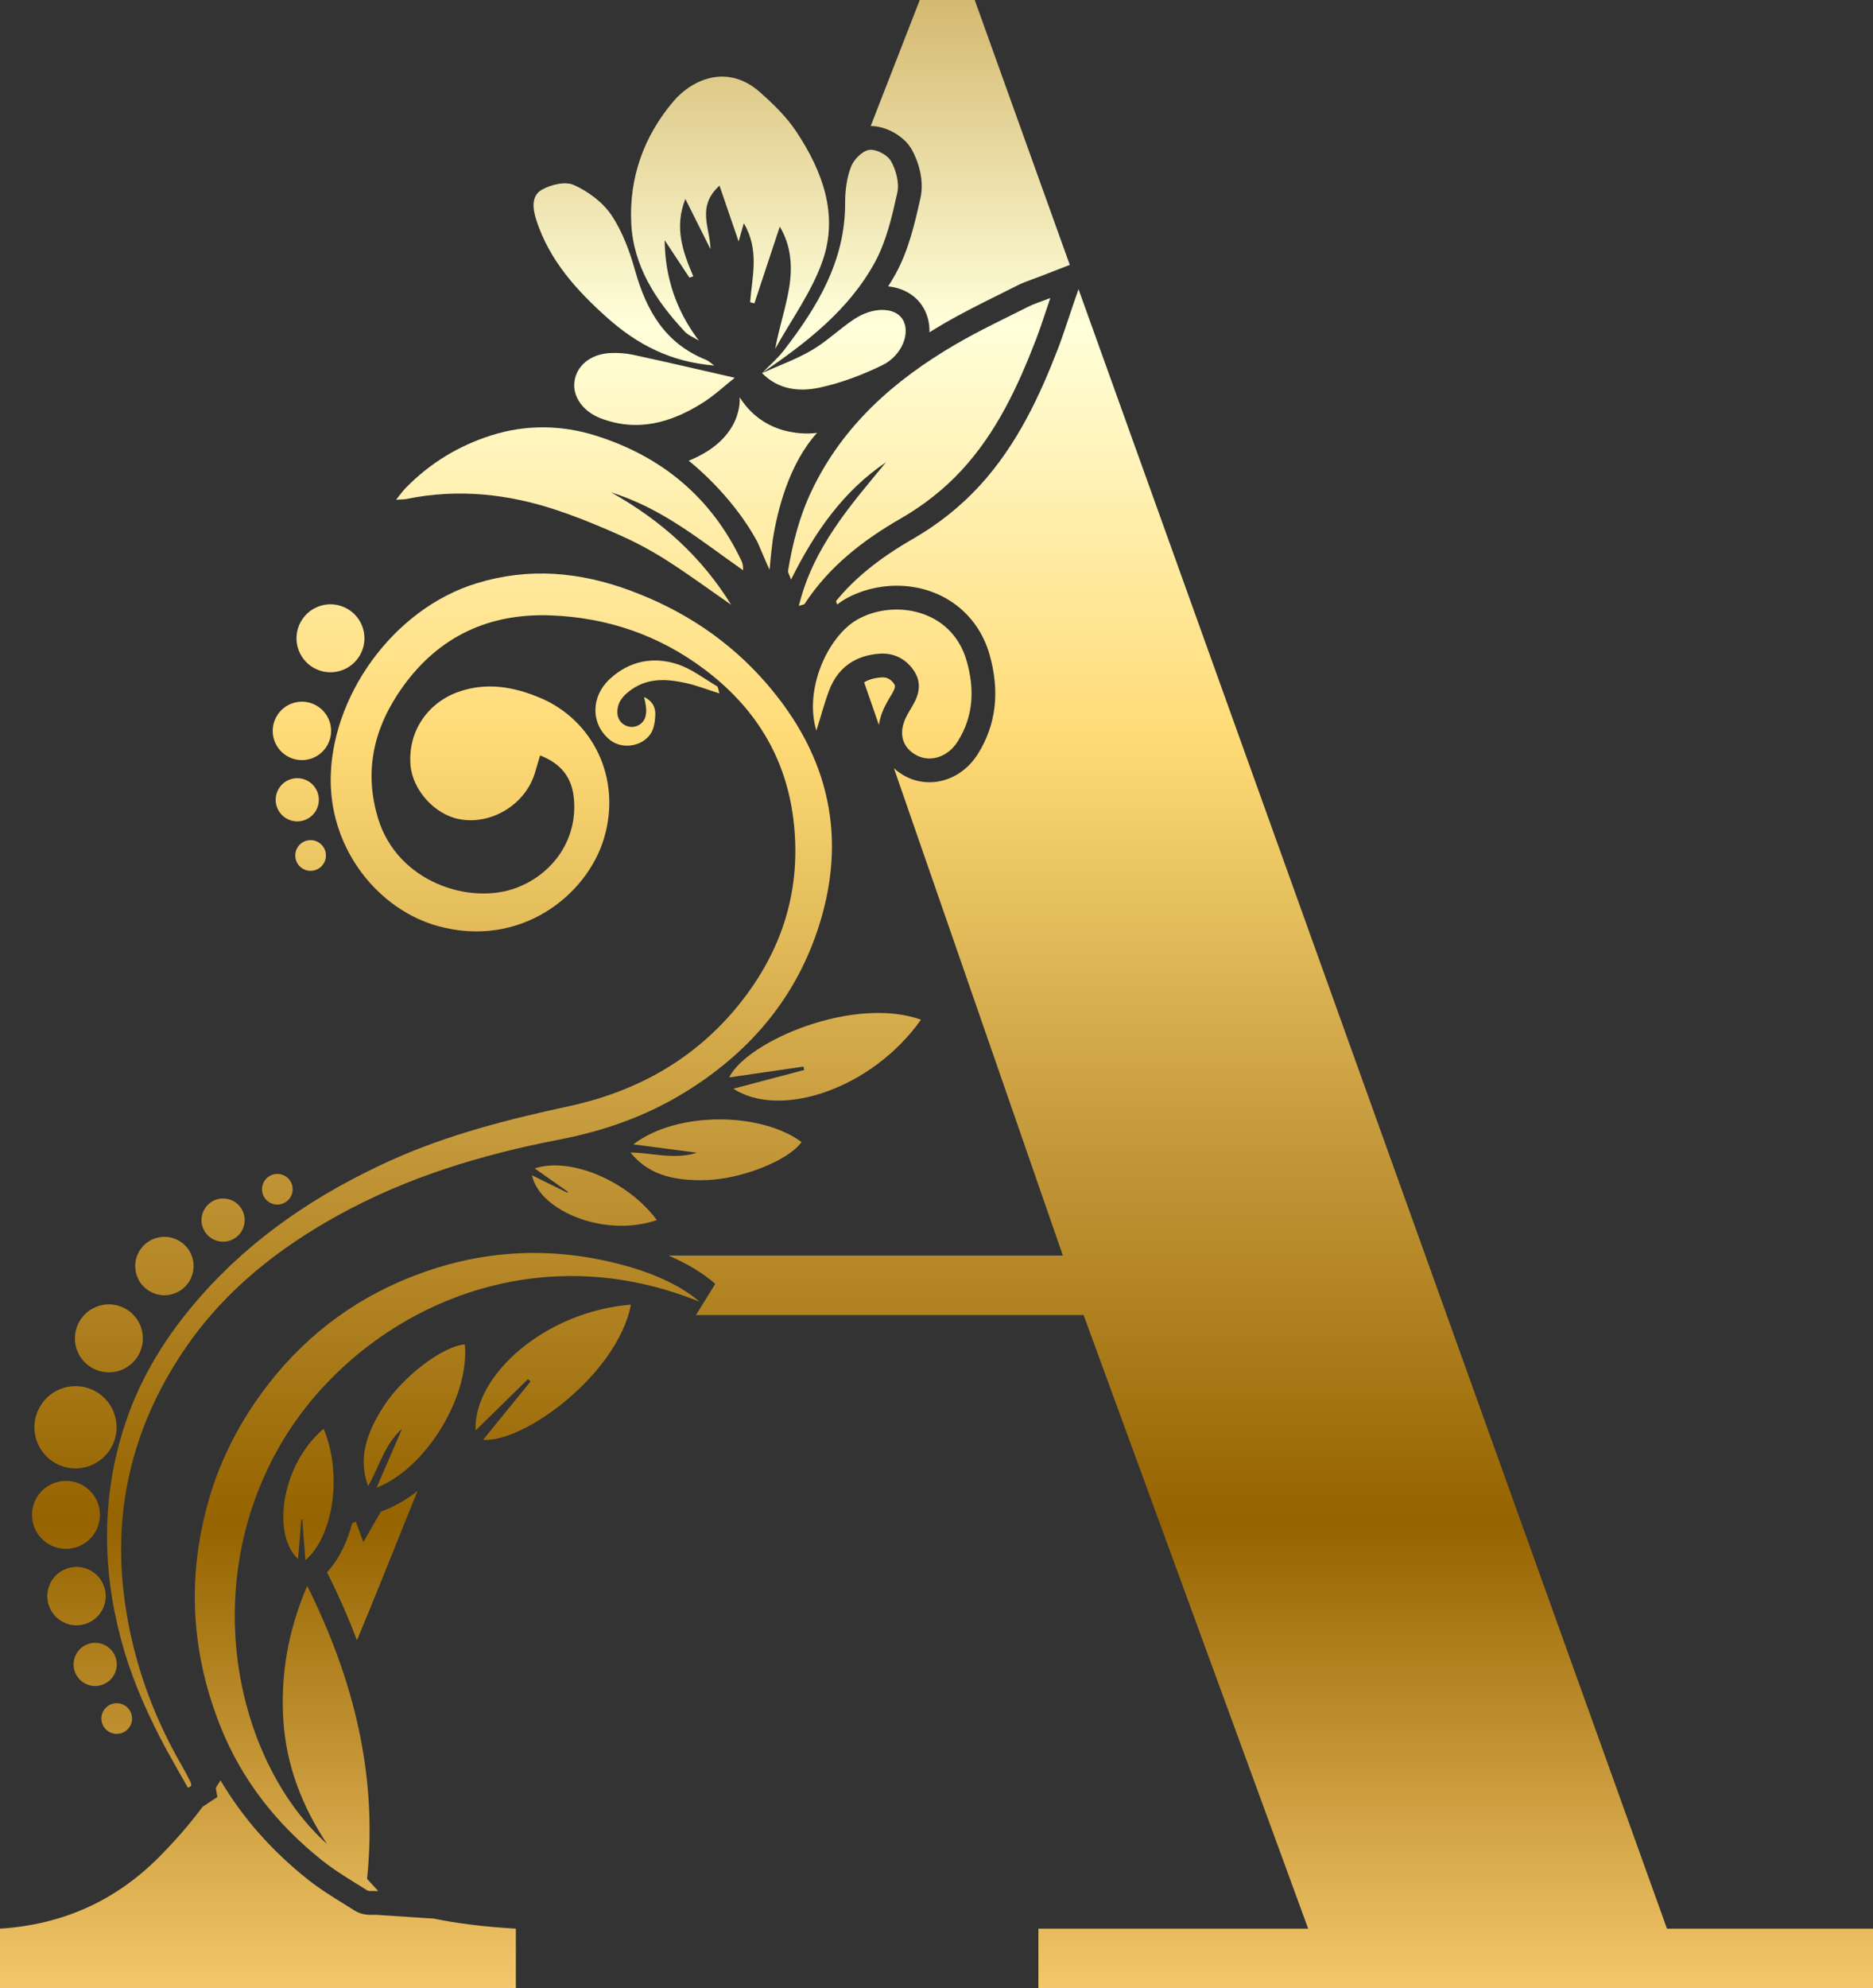
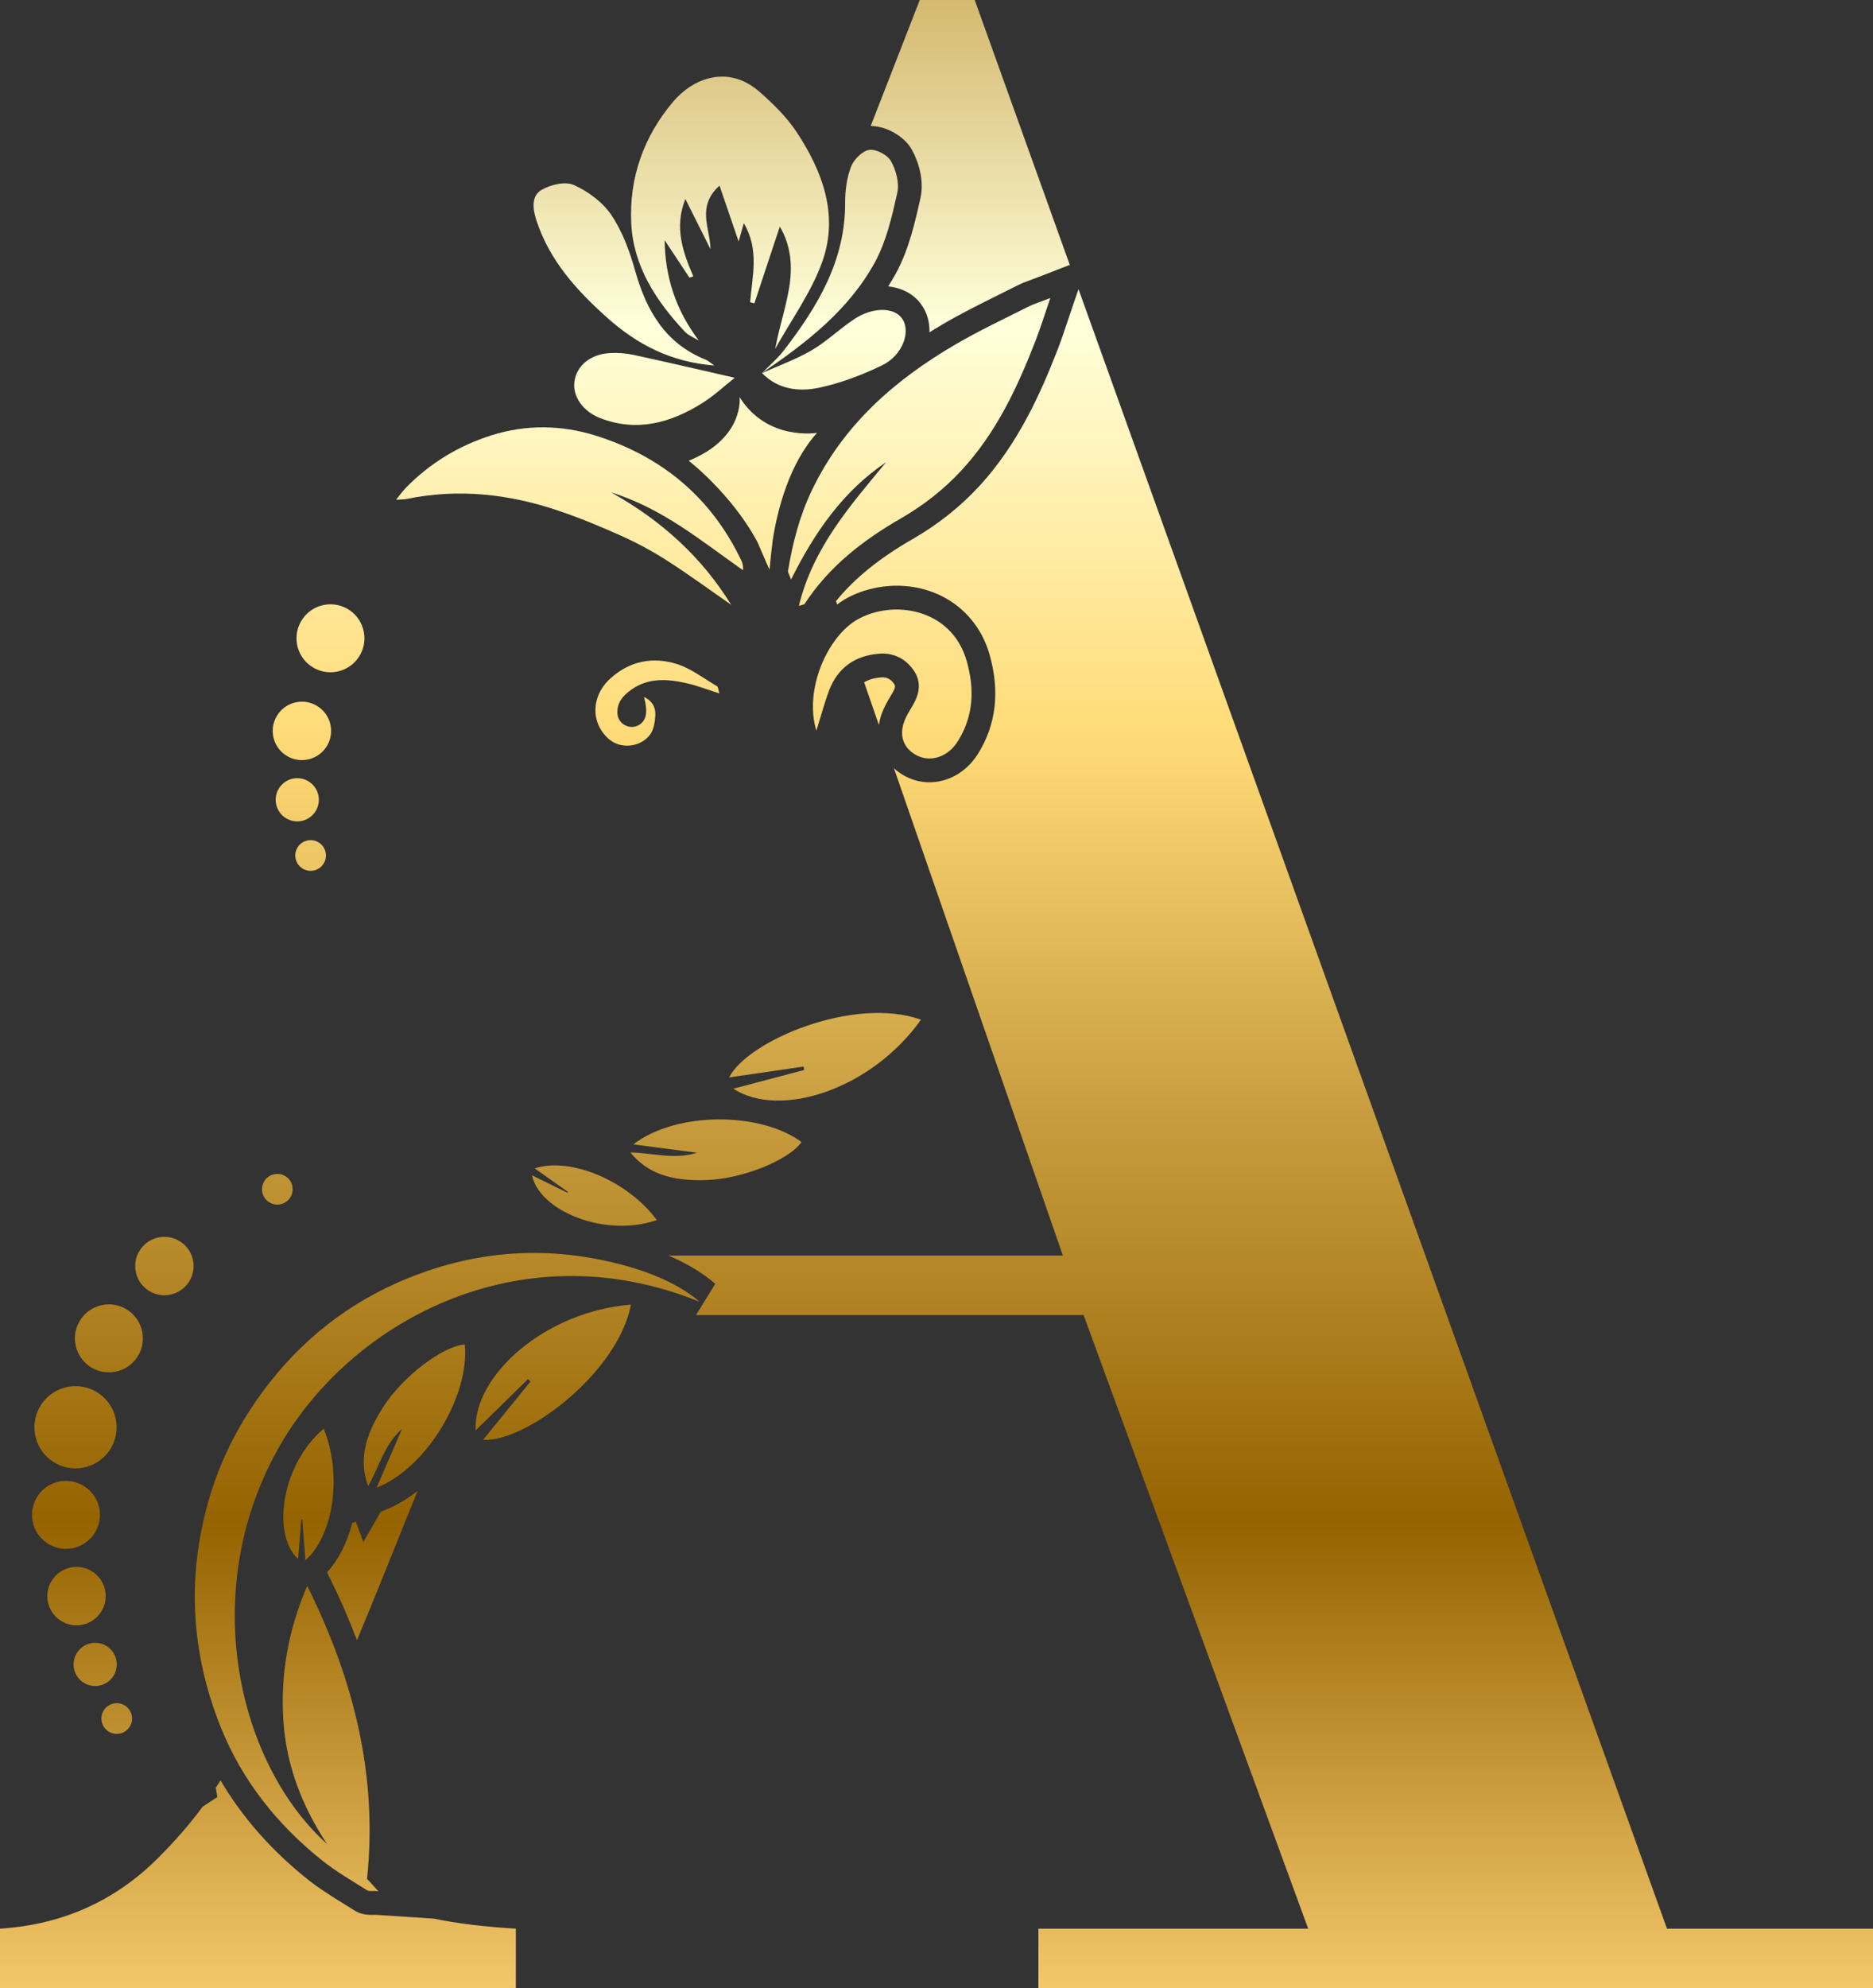
<svg xmlns="http://www.w3.org/2000/svg" xmlns:xlink="http://www.w3.org/1999/xlink" height="530.5" preserveAspectRatio="xMidYMid meet" version="1.0" viewBox="71.0 55.8 500.0 530.5" width="500.0" zoomAndPan="magnify">
  <rect x="71.0" y="55.8" width="500.0" height="530.5" fill="#333333" stroke="none" />
  <g>
    <linearGradient gradientUnits="userSpaceOnUse" id="a" x1="196.322" x2="196.322" xlink:actuate="onLoad" xlink:show="other" xlink:type="simple" y1="8.87" y2="595.819">
      <stop offset="0" stop-color="#caa962" />
      <stop offset="0" stop-color="#bd9336" />
      <stop offset=".228" stop-color="#ffffda" />
      <stop offset=".414" stop-color="#ffdb77" />
      <stop offset=".586" stop-color="#c89d3f" />
      <stop offset=".772" stop-color="#956300" />
      <stop offset="1" stop-color="#facf73" />
    </linearGradient>
-     <path d="M239,213.27c-13.39-4.91-26.84-6.11-40.73-1.86c-22.58,6.9-39.12,30.62-38.99,52.79 c0.11,18.73,13,34.4,28.7,38.7c21.75,5.96,39.65-8.03,44.26-23.44c4.8-16.06-3.02-31.6-17.11-37.5 c-6.99-2.93-14.28-4.23-21.81-1.55c-8.32,2.97-13.44,10.72-12.74,19.49c0.53,6.65,6.41,13.19,12.99,14.45 c8.67,1.66,17.82-3.99,20.28-12.52c0.43-1.49,0.88-2.98,1.33-4.48c5.41,2.1,8.33,5.65,8.96,10.97c1.31,11.06-5.31,20.56-15.2,24.32 c-12.48,4.75-31.75-1.47-36.96-18.33c-3.96-12.82-1.17-24.52,6.54-35.27c9.74-13.58,23.18-19.68,39.56-19.05 c15.06,0.58,28.81,5.25,41,14.41c13.47,10.13,21.7,23.34,23.73,40.11c2.24,18.43-2.9,34.88-14.54,49.31 c-11.8,14.61-27.27,23.19-45.37,27.11c-16.39,3.54-32.58,7.64-47.92,14.62c-19.17,8.72-36.38,20.19-50.42,36.11 c-8.8,9.99-15.84,21.07-20.06,33.75c-6.39,19.17-6.34,38.51-1.17,57.89c2.39,8.97,6.01,17.49,10.22,25.74 c2.39,4.68,5.08,9.2,7.64,13.79c0.29-0.19,0.58-0.38,0.87-0.57c-0.06-0.35-0.04-0.73-0.2-1.03c-0.72-1.42-1.45-2.85-2.25-4.23 c-8.04-13.85-13.27-28.68-15.39-44.59c-3.29-24.82,2.66-47.49,16.91-67.85c10.39-14.84,24.38-25.83,40.15-34.53 c18.45-10.19,38.35-16.2,58.89-20.16c11.84-2.28,23.01-6.15,33.32-12.44c16.84-10.27,29.25-24.3,35.65-43.15 c8.36-24.66,3.28-46.75-13.53-66.13C265.66,226.65,253.28,218.51,239,213.27z" fill="url(#a)" />
    <linearGradient gradientUnits="userSpaceOnUse" id="b" x1="190.376" x2="190.376" xlink:actuate="onLoad" xlink:show="other" xlink:type="simple" y1="8.87" y2="595.82">
      <stop offset="0" stop-color="#caa962" />
      <stop offset="0" stop-color="#bd9336" />
      <stop offset=".228" stop-color="#ffffda" />
      <stop offset=".414" stop-color="#ffdb77" />
      <stop offset=".586" stop-color="#c89d3f" />
      <stop offset=".772" stop-color="#956300" />
      <stop offset="1" stop-color="#facf73" />
    </linearGradient>
    <path d="M177.53,397.83 c-15.92,6.96-28.66,17.87-38.41,32.09c-5.53,8.07-9.8,16.89-12.5,26.46c-5.79,20.51-4.57,40.54,3.28,60.16 c5.74,14.33,15.09,26.06,27.09,35.63c3.73,2.97,7.91,5.38,11.95,7.93c0.59,0.38,1.57,0.15,3.04,0.25 c-1.32-1.45-2.12-2.32-2.99-3.27c2.82-27.35-3.36-52.79-15.98-78.17c-5.27,12.33-7.13,24.03-6.36,35.98 c0.77,11.93,5.03,22.89,11.65,32.89c-23.5-21.14-34.5-66.53-13.39-104.86c18.81-34.15,64.57-59.4,112.82-39.82 c-4.34-3.83-11.25-7.21-19.26-9.46C217.69,387.79,197.38,389.16,177.53,397.83z" fill="url(#b)" />
    <linearGradient gradientUnits="userSpaceOnUse" id="c" x1="316.372" x2="316.372" xlink:actuate="onLoad" xlink:show="other" xlink:type="simple" y1="8.87" y2="595.82">
      <stop offset="0" stop-color="#caa962" />
      <stop offset="0" stop-color="#bd9336" />
      <stop offset=".228" stop-color="#ffffda" />
      <stop offset=".414" stop-color="#ffdb77" />
      <stop offset=".586" stop-color="#c89d3f" />
      <stop offset=".772" stop-color="#956300" />
      <stop offset="1" stop-color="#facf73" />
    </linearGradient>
    <path d="M326.02,147.72 c-16.26,9.5-30.01,21.54-38.33,38.98c-3.26,6.83-5.1,14-6.32,21.39c-0.07,0.43,0.3,0.94,0.8,2.34 c6.36-12.76,13.97-23.63,25.37-31.31c-9.54,11.54-19.5,22.77-23.28,38.33c0.96-0.32,1.4-0.33,1.53-0.53 c6.5-9.94,15.52-16.95,25.69-22.8c6.01-3.46,11.5-7.74,16.26-12.9c9.23-10.01,14.87-22.06,19.71-34.55 c1.31-3.38,2.39-6.86,3.94-11.36c-2.73,1.06-4.41,1.56-5.95,2.34C338.93,140.94,332.31,144.04,326.02,147.72z" fill="url(#c)" />
    <linearGradient gradientUnits="userSpaceOnUse" id="d" x1="223.052" x2="223.052" xlink:actuate="onLoad" xlink:show="other" xlink:type="simple" y1="8.87" y2="595.819">
      <stop offset="0" stop-color="#caa962" />
      <stop offset="0" stop-color="#bd9336" />
      <stop offset=".228" stop-color="#ffffda" />
      <stop offset=".414" stop-color="#ffdb77" />
      <stop offset=".586" stop-color="#c89d3f" />
      <stop offset=".772" stop-color="#956300" />
      <stop offset="1" stop-color="#facf73" />
    </linearGradient>
    <path d="M219.94,192.01 c5.85,1.97,11.59,4.35,17.22,6.89c4.16,1.88,8.21,4.09,12.06,6.56c5.77,3.71,11.32,7.78,16.96,11.69 c-7.74-12.54-18.36-22.34-32.03-29.97c13.88,4.3,24.16,13.07,35.21,20.76c0.06-1.07-0.12-1.88-0.47-2.61 c-8.03-16.81-21.2-27.73-38.78-33.28c-9.16-2.89-18.6-3.03-27.82-0.14c-8.76,2.75-16.51,7.44-22.98,14.07 c-0.79,0.81-1.45,1.76-2.58,3.15c1.45-0.1,2.15-0.07,2.83-0.21C193.32,186.1,206.78,187.57,219.94,192.01z" fill="url(#d)" />
    <linearGradient gradientUnits="userSpaceOnUse" id="e" x1="309.183" x2="309.183" xlink:actuate="onLoad" xlink:show="other" xlink:type="simple" y1="8.87" y2="595.82">
      <stop offset="0" stop-color="#caa962" />
      <stop offset="0" stop-color="#bd9336" />
      <stop offset=".228" stop-color="#ffffda" />
      <stop offset=".414" stop-color="#ffdb77" />
      <stop offset=".586" stop-color="#c89d3f" />
      <stop offset=".772" stop-color="#956300" />
      <stop offset="1" stop-color="#facf73" />
    </linearGradient>
    <path d="M299.73,221.18 c-7.73,4.5-14.16,18.46-10.8,29.57c1.28-4.08,2.17-7.48,3.41-10.75c2.3-6.1,6.98-9.29,13.33-9.79c3.75-0.3,6.97,1.22,9.18,4.36 c2.23,3.17,1.63,6.36-0.23,9.5c-0.81,1.38-1.7,2.75-2.24,4.24c-1.42,3.87-0.12,7.21,3.33,9.02c3.67,1.93,8.32,0.47,10.95-3.71 c4.27-6.76,4.54-14.01,2.38-21.53C324.97,218,309.21,215.67,299.73,221.18z" fill="url(#e)" />
    <linearGradient gradientUnits="userSpaceOnUse" id="f" x1="291.243" x2="291.243" xlink:actuate="onLoad" xlink:show="other" xlink:type="simple" y1="8.872" y2="595.819">
      <stop offset="0" stop-color="#caa962" />
      <stop offset="0" stop-color="#bd9336" />
      <stop offset=".228" stop-color="#ffffda" />
      <stop offset=".414" stop-color="#ffdb77" />
      <stop offset=".586" stop-color="#c89d3f" />
      <stop offset=".772" stop-color="#956300" />
      <stop offset="1" stop-color="#facf73" />
    </linearGradient>
    <path d="M265.64,343.26 c6.86-1,13.35-1.95,19.85-2.89c0.07,0.3,0.13,0.6,0.2,0.9c-6.24,1.65-12.48,3.29-18.93,5c12.59,8.17,37.02,0.04,50.09-18.41 C299.08,321.45,270.58,333.44,265.64,343.26z" fill="url(#f)" />
    <linearGradient gradientUnits="userSpaceOnUse" id="g" x1="262.138" x2="262.138" xlink:actuate="onLoad" xlink:show="other" xlink:type="simple" y1="8.872" y2="595.819">
      <stop offset="0" stop-color="#caa962" />
      <stop offset="0" stop-color="#bd9336" />
      <stop offset=".228" stop-color="#ffffda" />
      <stop offset=".414" stop-color="#ffdb77" />
      <stop offset=".586" stop-color="#c89d3f" />
      <stop offset=".772" stop-color="#956300" />
      <stop offset="1" stop-color="#facf73" />
    </linearGradient>
    <path d="M240.08,361.12 c5.51,0.72,11.01,1.44,16.98,2.23c-6.09,1.92-11.77,0.04-17.76-0.06c4.47,5.52,10.82,7.71,20.42,7.35 c9.54-0.35,21.82-5.28,25.25-10.14C274.16,352.48,251.69,352.21,240.08,361.12z" fill="url(#g)" />
    <linearGradient gradientUnits="userSpaceOnUse" id="h" x1="229.685" x2="229.685" xlink:actuate="onLoad" xlink:show="other" xlink:type="simple" y1="8.871" y2="595.82">
      <stop offset="0" stop-color="#caa962" />
      <stop offset="0" stop-color="#bd9336" />
      <stop offset=".228" stop-color="#ffffda" />
      <stop offset=".414" stop-color="#ffdb77" />
      <stop offset=".586" stop-color="#c89d3f" />
      <stop offset=".772" stop-color="#956300" />
      <stop offset="1" stop-color="#facf73" />
    </linearGradient>
    <path d="M213.74,367.53 c3.22,2.27,6.04,4.27,8.87,6.26c-0.04,0.08-0.08,0.16-0.12,0.24c-3.06-1.5-6.12-3.01-9.47-4.65c2,9.54,19.53,16.72,33.32,11.94 C238.74,371,223.4,364.36,213.74,367.53z" fill="url(#h)" />
    <linearGradient gradientUnits="userSpaceOnUse" id="i" x1="218.693" x2="218.693" xlink:actuate="onLoad" xlink:show="other" xlink:type="simple" y1="8.868" y2="595.821">
      <stop offset="0" stop-color="#caa962" />
      <stop offset="0" stop-color="#bd9336" />
      <stop offset=".228" stop-color="#ffffda" />
      <stop offset=".414" stop-color="#ffdb77" />
      <stop offset=".586" stop-color="#c89d3f" />
      <stop offset=".772" stop-color="#956300" />
      <stop offset="1" stop-color="#facf73" />
    </linearGradient>
    <path d="M197.95,437.45 c4.77-4.67,9.38-9.18,14-13.69c0.22,0.21,0.45,0.42,0.67,0.63c-4.14,5.09-8.28,10.18-12.66,15.56 c10.97,0.79,35.87-17.53,39.48-36.07C216.9,405.64,197.39,422.45,197.95,437.45z" fill="url(#i)" />
    <linearGradient gradientUnits="userSpaceOnUse" id="j" x1="181.638" x2="181.638" xlink:actuate="onLoad" xlink:show="other" xlink:type="simple" y1="8.869" y2="595.82">
      <stop offset="0" stop-color="#caa962" />
      <stop offset="0" stop-color="#bd9336" />
      <stop offset=".228" stop-color="#ffffda" />
      <stop offset=".414" stop-color="#ffdb77" />
      <stop offset=".586" stop-color="#c89d3f" />
      <stop offset=".772" stop-color="#956300" />
      <stop offset="1" stop-color="#facf73" />
    </linearGradient>
    <path d="M173.43,430.99 c-5.23,8.06-6.61,14.64-4.16,21.3c2.99-5.19,4.29-11.03,9.06-15.28c-2.39,5.53-4.59,10.63-6.8,15.72 c13.61-5.4,24.89-24.83,23.55-38.23C189.15,414.97,178.62,422.98,173.43,430.99z" fill="url(#j)" />
    <linearGradient gradientUnits="userSpaceOnUse" id="k" x1="153.345" x2="153.345" xlink:actuate="onLoad" xlink:show="other" xlink:type="simple" y1="8.87" y2="595.82">
      <stop offset="0" stop-color="#caa962" />
      <stop offset="0" stop-color="#bd9336" />
      <stop offset=".228" stop-color="#ffffda" />
      <stop offset=".414" stop-color="#ffdb77" />
      <stop offset=".586" stop-color="#c89d3f" />
      <stop offset=".772" stop-color="#956300" />
      <stop offset="1" stop-color="#facf73" />
    </linearGradient>
    <path d="M157.4,437 c-11.18,9.39-14,28.12-6.83,34.73c0.3-3.72,0.58-7.12,0.86-10.51c0.09,0.01,0.18,0.02,0.27,0.02c0.26,3.45,0.53,6.91,0.83,10.83 C160.2,465.4,162.35,448.82,157.4,437z" fill="url(#k)" />
    <linearGradient gradientUnits="userSpaceOnUse" id="l" x1="246.503" x2="246.503" xlink:actuate="onLoad" xlink:show="other" xlink:type="simple" y1="8.871" y2="595.819">
      <stop offset="0" stop-color="#caa962" />
      <stop offset="0" stop-color="#bd9336" />
      <stop offset=".228" stop-color="#ffffda" />
      <stop offset=".414" stop-color="#ffdb77" />
      <stop offset=".586" stop-color="#c89d3f" />
      <stop offset=".772" stop-color="#956300" />
      <stop offset="1" stop-color="#facf73" />
    </linearGradient>
    <path d="M235.82,246.16 c-0.15-2.81,1.34-4.67,3.66-6.32c4.67-3.32,9.71-2.9,14.8-1.76c2.81,0.63,5.53,1.7,8.77,2.73c-0.34-1.06-0.34-1.75-0.65-1.92 c-3.5-2.06-6.84-4.68-10.63-5.9c-6.43-2.06-12.66-0.87-17.85,3.84c-5.25,4.77-5.28,12.1-0.18,16.32c3.11,2.57,8.43,2.01,10.88-1.48 c0.93-1.32,1.22-3.26,1.31-4.94c0.1-1.87-0.44-3.71-3-4.97c0.49,1.98,0.81,3.77,0.35,5.31c-0.66,2.24-3.21,3.31-5.31,2.28 c-0.01-0.01-0.03-0.01-0.04-0.02C236.71,248.74,235.89,247.53,235.82,246.16z" fill="url(#l)" />
    <linearGradient gradientUnits="userSpaceOnUse" id="m" x1="265.869" x2="265.869" xlink:actuate="onLoad" xlink:show="other" xlink:type="simple" y1="8.87" y2="595.822">
      <stop offset="0" stop-color="#caa962" />
      <stop offset="0" stop-color="#bd9336" />
      <stop offset=".228" stop-color="#ffffda" />
      <stop offset=".414" stop-color="#ffdb77" />
      <stop offset=".586" stop-color="#c89d3f" />
      <stop offset=".772" stop-color="#956300" />
      <stop offset="1" stop-color="#facf73" />
    </linearGradient>
    <path d="M253.78,144.25 c0.99,1.06,2.51,1.62,3.78,2.42c-6.04-7.98-9.02-16.81-9.13-26.79c2.2,3.33,4.41,6.66,6.61,9.99c0.35-0.11,0.69-0.22,1.04-0.33 c-2.76-6.48-5.17-12.98-2.12-20.66c2.4,4.78,4.55,9.09,6.71,13.4c-0.1-5.65-3.82-11.29,2.4-16.96c1.75,5.11,3.36,9.81,5.11,14.91 c0.44-1.57,0.81-2.85,1.38-4.88c4.24,7.19,2.22,14.21,1.69,21.08c0.38,0.1,0.76,0.2,1.13,0.31c2.22-6.71,4.45-13.41,6.79-20.48 c3.05,5.13,3.41,10.72,2.51,16.23c-0.89,5.43-2.7,10.71-3.74,16.38c4.31-7.8,9.76-15.19,12.65-23.48 c4.31-12.33-0.05-23.97-6.97-34.42c-2.63-3.97-6.2-7.44-9.8-10.62c-8.61-7.59-18.03-3.43-23.09,2.54 c-7.88,9.28-11.8,20.34-11.22,32.45C240.05,126.8,246.11,136.06,253.78,144.25z" fill="url(#m)" />
    <linearGradient gradientUnits="userSpaceOnUse" id="n" x1="237.557" x2="237.557" xlink:actuate="onLoad" xlink:show="other" xlink:type="simple" y1="8.87" y2="595.822">
      <stop offset="0" stop-color="#caa962" />
      <stop offset="0" stop-color="#bd9336" />
      <stop offset=".228" stop-color="#ffffda" />
      <stop offset=".414" stop-color="#ffdb77" />
      <stop offset=".586" stop-color="#c89d3f" />
      <stop offset=".772" stop-color="#956300" />
      <stop offset="1" stop-color="#facf73" />
    </linearGradient>
    <path d="M259.45,151.79 c-10.85-4.32-15.89-13.08-18.9-23.77c-1.45-5.15-3.37-10.43-6.33-14.82c-2.31-3.44-6.2-6.32-10.02-8.04 c-2.28-1.03-6.22-0.11-8.62,1.3c-2.87,1.68-2.35,5.21-1.36,8.21c3.51,10.68,10.74,18.65,18.93,25.95 c7.96,7.09,16.94,11.79,28.52,12.7C260.54,152.52,260.05,152.02,259.45,151.79z" fill="url(#n)" />
    <linearGradient gradientUnits="userSpaceOnUse" id="o" x1="245.704" x2="245.704" xlink:actuate="onLoad" xlink:show="other" xlink:type="simple" y1="8.869" y2="595.823">
      <stop offset="0" stop-color="#caa962" />
      <stop offset="0" stop-color="#bd9336" />
      <stop offset=".228" stop-color="#ffffda" />
      <stop offset=".414" stop-color="#ffdb77" />
      <stop offset=".586" stop-color="#c89d3f" />
      <stop offset=".772" stop-color="#956300" />
      <stop offset="1" stop-color="#facf73" />
    </linearGradient>
    <path d="M258.51,163.32 c3.18-2,5.96-4.62,8.63-6.73c-9.17-2.09-18.06-4.17-26.99-6.1c-2.07-0.45-4.27-0.61-6.38-0.49c-5.23,0.31-8.92,3.44-9.44,7.71 c-0.48,3.94,2.35,7.9,6.96,9.67C241.12,171.15,250.08,168.61,258.51,163.32z" fill="url(#o)" />
    <linearGradient gradientUnits="userSpaceOnUse" id="p" x1="293.545" x2="293.545" xlink:actuate="onLoad" xlink:show="other" xlink:type="simple" y1="8.87" y2="595.82">
      <stop offset="0" stop-color="#caa962" />
      <stop offset="0" stop-color="#bd9336" />
      <stop offset=".228" stop-color="#ffffda" />
      <stop offset=".414" stop-color="#ffdb77" />
      <stop offset=".586" stop-color="#c89d3f" />
      <stop offset=".772" stop-color="#956300" />
      <stop offset="1" stop-color="#facf73" />
    </linearGradient>
    <path d="M274.42,155.34 C274.43,155.34,274.43,155.34,274.42,155.34c4.31,4.42,9.92,5.04,15.31,3.89c5.77-1.23,11.46-3.4,16.78-5.98 c5.42-2.63,7.69-8.91,5.36-12.38c-2.1-3.13-7.8-3.26-12.86,0.09c-3.91,2.59-7.32,5.95-11.34,8.3 C283.5,151.69,278.88,153.34,274.42,155.34c0.04-0.04,0.07-0.07,0.1-0.1c-0.07,0.05-0.14,0.1-0.21,0.15L274.42,155.34z" fill="url(#p)" />
    <linearGradient gradientUnits="userSpaceOnUse" id="q" x1="292.621" x2="292.621" xlink:actuate="onLoad" xlink:show="other" xlink:type="simple" y1="8.87" y2="595.819">
      <stop offset="0" stop-color="#caa962" />
      <stop offset="0" stop-color="#bd9336" />
      <stop offset=".228" stop-color="#ffffda" />
      <stop offset=".414" stop-color="#ffdb77" />
      <stop offset=".586" stop-color="#c89d3f" />
      <stop offset=".772" stop-color="#956300" />
      <stop offset="1" stop-color="#facf73" />
    </linearGradient>
    <path d="M303.06,95.79 c-1.85,0.26-4.12,2.55-4.87,4.48c-1.15,2.97-1.59,6.4-1.58,9.63c0.06,15.47-7.39,27.75-16.37,39.4c-1.67,2.17-3.8,3.98-5.73,5.95 c11.79-8.03,23.09-16.75,30.05-29.48c3.06-5.61,4.56-12.2,5.97-18.52c0.58-2.61-0.31-6.03-1.67-8.44 C307.93,97.13,304.9,95.54,303.06,95.79z" fill="url(#q)" />
    <linearGradient gradientUnits="userSpaceOnUse" id="r" x1="271.981" x2="271.981" xlink:actuate="onLoad" xlink:show="other" xlink:type="simple" y1="8.87" y2="595.824">
      <stop offset="0" stop-color="#caa962" />
      <stop offset="0" stop-color="#bd9336" />
      <stop offset=".228" stop-color="#ffffda" />
      <stop offset=".414" stop-color="#ffdb77" />
      <stop offset=".586" stop-color="#c89d3f" />
      <stop offset=".772" stop-color="#956300" />
      <stop offset="1" stop-color="#facf73" />
    </linearGradient>
    <path d="M254.84,178.72 c0,0,11.48,8.81,18.41,21.79c0.99,2.26,1.98,4.68,3.18,7.3c0.25-2.76,0.52-5.44,0.87-8.06c1.27-8,4.37-20.24,11.82-28.47 c0,0-13.26,2.29-20.68-9.51C268.44,161.76,269.78,172.71,254.84,178.72z" fill="url(#r)" />
    <linearGradient gradientUnits="userSpaceOnUse" id="s" x1="102.171" x2="102.171" xlink:actuate="onLoad" xlink:show="other" xlink:type="simple" y1="8.864" y2="595.822">
      <stop offset="0" stop-color="#caa962" />
      <stop offset="0" stop-color="#bd9336" />
      <stop offset=".228" stop-color="#ffffda" />
      <stop offset=".414" stop-color="#ffdb77" />
      <stop offset=".586" stop-color="#c89d3f" />
      <stop offset=".772" stop-color="#956300" />
      <stop offset="1" stop-color="#facf73" />
    </linearGradient>
    <path d="M105.75,516.28 c1.09-1.98,0.37-4.47-1.61-5.56c-1.98-1.09-4.47-0.37-5.56,1.61c-1.09,1.98-0.37,4.47,1.61,5.56 C102.17,518.98,104.66,518.26,105.75,516.28z" fill="url(#s)" />
    <linearGradient gradientUnits="userSpaceOnUse" id="t" x1="145.032" x2="145.032" xlink:actuate="onLoad" xlink:show="other" xlink:type="simple" y1="8.87" y2="595.821">
      <stop offset="0" stop-color="#caa962" />
      <stop offset="0" stop-color="#bd9336" />
      <stop offset=".228" stop-color="#ffffda" />
      <stop offset=".414" stop-color="#ffdb77" />
      <stop offset=".586" stop-color="#c89d3f" />
      <stop offset=".772" stop-color="#956300" />
      <stop offset="1" stop-color="#facf73" />
    </linearGradient>
    <path d="M148.62,375.07 c1.09-1.98,0.37-4.47-1.61-5.56c-1.98-1.09-4.47-0.37-5.56,1.61c-1.09,1.98-0.37,4.47,1.61,5.56 C145.03,377.77,147.52,377.05,148.62,375.07z" fill="url(#t)" />
    <linearGradient gradientUnits="userSpaceOnUse" id="u" x1="153.92" x2="153.92" xlink:actuate="onLoad" xlink:show="other" xlink:type="simple" y1="8.873" y2="595.818">
      <stop offset="0" stop-color="#caa962" />
      <stop offset="0" stop-color="#bd9336" />
      <stop offset=".228" stop-color="#ffffda" />
      <stop offset=".414" stop-color="#ffdb77" />
      <stop offset=".586" stop-color="#c89d3f" />
      <stop offset=".772" stop-color="#956300" />
      <stop offset="1" stop-color="#facf73" />
    </linearGradient>
    <path d="M157.5,286.02 c1.09-1.98,0.37-4.47-1.61-5.56c-1.98-1.09-4.47-0.37-5.56,1.61c-1.09,1.98-0.37,4.47,1.61,5.56 C153.92,288.72,156.41,288,157.5,286.02z" fill="url(#u)" />
    <linearGradient gradientUnits="userSpaceOnUse" id="v" x1="96.405" x2="96.405" xlink:actuate="onLoad" xlink:show="other" xlink:type="simple" y1="8.87" y2="595.819">
      <stop offset="0" stop-color="#caa962" />
      <stop offset="0" stop-color="#bd9336" />
      <stop offset=".228" stop-color="#ffffda" />
      <stop offset=".414" stop-color="#ffdb77" />
      <stop offset=".586" stop-color="#c89d3f" />
      <stop offset=".772" stop-color="#956300" />
      <stop offset="1" stop-color="#facf73" />
    </linearGradient>
    <path d="M101.45,502.65 c1.54-2.79,0.53-6.29-2.26-7.83c-2.79-1.54-6.29-0.53-7.83,2.26c-1.54,2.79-0.53,6.29,2.26,7.83 C96.41,506.45,99.91,505.44,101.45,502.65z" fill="url(#v)" />
    <linearGradient gradientUnits="userSpaceOnUse" id="w" x1="130.555" x2="130.555" xlink:actuate="onLoad" xlink:show="other" xlink:type="simple" y1="8.867" y2="595.822">
      <stop offset="0" stop-color="#caa962" />
      <stop offset="0" stop-color="#bd9336" />
      <stop offset=".228" stop-color="#ffffda" />
      <stop offset=".414" stop-color="#ffdb77" />
      <stop offset=".586" stop-color="#c89d3f" />
      <stop offset=".772" stop-color="#956300" />
      <stop offset="1" stop-color="#facf73" />
    </linearGradient>
-     <path d="M135.6,384.11 c1.54-2.79,0.53-6.29-2.26-7.83c-2.79-1.54-6.29-0.53-7.83,2.26c-1.54,2.79-0.53,6.29,2.26,7.83 C130.56,387.91,134.06,386.9,135.6,384.11z" fill="url(#w)" />
    <linearGradient gradientUnits="userSpaceOnUse" id="x" x1="150.353" x2="150.353" xlink:actuate="onLoad" xlink:show="other" xlink:type="simple" y1="8.871" y2="595.82">
      <stop offset="0" stop-color="#caa962" />
      <stop offset="0" stop-color="#bd9336" />
      <stop offset=".228" stop-color="#ffffda" />
      <stop offset=".414" stop-color="#ffdb77" />
      <stop offset=".586" stop-color="#c89d3f" />
      <stop offset=".772" stop-color="#956300" />
      <stop offset="1" stop-color="#facf73" />
    </linearGradient>
    <path d="M155.4,271.97 c1.54-2.79,0.53-6.29-2.26-7.83c-2.79-1.54-6.29-0.53-7.83,2.26c-1.54,2.79-0.53,6.29,2.26,7.83 C150.36,275.77,153.86,274.76,155.4,271.97z" fill="url(#x)" />
    <linearGradient gradientUnits="userSpaceOnUse" id="y" x1="91.428" x2="91.428" xlink:actuate="onLoad" xlink:show="other" xlink:type="simple" y1="8.866" y2="595.821">
      <stop offset="0" stop-color="#caa962" />
      <stop offset="0" stop-color="#bd9336" />
      <stop offset=".228" stop-color="#ffffda" />
      <stop offset=".414" stop-color="#ffdb77" />
      <stop offset=".586" stop-color="#c89d3f" />
      <stop offset=".772" stop-color="#956300" />
      <stop offset="1" stop-color="#facf73" />
    </linearGradient>
    <path d="M98.25,485.41 c2.08-3.77,0.71-8.51-3.06-10.59c-3.77-2.08-8.51-0.71-10.59,3.06c-2.08,3.77-0.71,8.51,3.06,10.59 C91.43,490.55,96.17,489.18,98.25,485.41z" fill="url(#y)" />
    <linearGradient gradientUnits="userSpaceOnUse" id="z" x1="114.891" x2="114.891" xlink:actuate="onLoad" xlink:show="other" xlink:type="simple" y1="8.873" y2="595.819">
      <stop offset="0" stop-color="#caa962" />
      <stop offset="0" stop-color="#bd9336" />
      <stop offset=".228" stop-color="#ffffda" />
      <stop offset=".414" stop-color="#ffdb77" />
      <stop offset=".586" stop-color="#c89d3f" />
      <stop offset=".772" stop-color="#956300" />
      <stop offset="1" stop-color="#facf73" />
    </linearGradient>
    <path d="M121.71,397.35 c2.08-3.77,0.71-8.51-3.06-10.59c-3.77-2.08-8.51-0.71-10.59,3.06c-2.08,3.77-0.71,8.51,3.06,10.59 C114.89,402.49,119.63,401.12,121.71,397.35z" fill="url(#z)" />
    <linearGradient gradientUnits="userSpaceOnUse" id="A" x1="151.601" x2="151.601" xlink:actuate="onLoad" xlink:show="other" xlink:type="simple" y1="8.87" y2="595.821">
      <stop offset="0" stop-color="#caa962" />
      <stop offset="0" stop-color="#bd9336" />
      <stop offset=".228" stop-color="#ffffda" />
      <stop offset=".414" stop-color="#ffdb77" />
      <stop offset=".586" stop-color="#c89d3f" />
      <stop offset=".772" stop-color="#956300" />
      <stop offset="1" stop-color="#facf73" />
    </linearGradient>
    <path d="M158.42,254.57 c2.08-3.77,0.71-8.51-3.06-10.59c-3.77-2.08-8.51-0.71-10.59,3.06c-2.08,3.77-0.71,8.51,3.06,10.59 C151.6,259.71,156.34,258.34,158.42,254.57z" fill="url(#A)" />
    <linearGradient gradientUnits="userSpaceOnUse" id="B" x1="88.611" x2="88.611" xlink:actuate="onLoad" xlink:show="other" xlink:type="simple" y1="8.869" y2="595.821">
      <stop offset="0" stop-color="#caa962" />
      <stop offset="0" stop-color="#bd9336" />
      <stop offset=".228" stop-color="#ffffda" />
      <stop offset=".414" stop-color="#ffdb77" />
      <stop offset=".586" stop-color="#c89d3f" />
      <stop offset=".772" stop-color="#956300" />
      <stop offset="1" stop-color="#facf73" />
    </linearGradient>
    <path d="M96.55,464.35 c2.42-4.38,0.83-9.9-3.56-12.32c-4.38-2.42-9.9-0.83-12.32,3.56s-0.83,9.9,3.56,12.32S94.13,468.73,96.55,464.35z" fill="url(#B)" />
    <linearGradient gradientUnits="userSpaceOnUse" id="C" x1="100.073" x2="100.073" xlink:actuate="onLoad" xlink:show="other" xlink:type="simple" y1="8.87" y2="595.821">
      <stop offset="0" stop-color="#caa962" />
      <stop offset="0" stop-color="#bd9336" />
      <stop offset=".228" stop-color="#ffffda" />
      <stop offset=".414" stop-color="#ffdb77" />
      <stop offset=".586" stop-color="#c89d3f" />
      <stop offset=".772" stop-color="#956300" />
      <stop offset="1" stop-color="#facf73" />
    </linearGradient>
    <path d="M108.01,417.26 c2.42-4.38,0.83-9.9-3.56-12.32c-4.38-2.42-9.9-0.83-12.32,3.56c-2.42,4.38-0.83,9.9,3.56,12.32 C100.08,423.24,105.59,421.65,108.01,417.26z" fill="url(#C)" />
    <linearGradient gradientUnits="userSpaceOnUse" id="D" x1="159.218" x2="159.218" xlink:actuate="onLoad" xlink:show="other" xlink:type="simple" y1="8.871" y2="595.821">
      <stop offset="0" stop-color="#caa962" />
      <stop offset="0" stop-color="#bd9336" />
      <stop offset=".228" stop-color="#ffffda" />
      <stop offset=".414" stop-color="#ffdb77" />
      <stop offset=".586" stop-color="#c89d3f" />
      <stop offset=".772" stop-color="#956300" />
      <stop offset="1" stop-color="#facf73" />
    </linearGradient>
    <path d="M167.16,230.48 c2.42-4.38,0.83-9.9-3.56-12.32c-4.38-2.42-9.9-0.83-12.32,3.56c-2.42,4.38-0.83,9.9,3.56,12.32 C159.22,236.45,164.74,234.86,167.16,230.48z" fill="url(#D)" />
    <linearGradient gradientUnits="userSpaceOnUse" id="E" x1="330.011" x2="330.011" xlink:actuate="onLoad" xlink:show="other" xlink:type="simple" y1="8.87" y2="595.82">
      <stop offset="0" stop-color="#caa962" />
      <stop offset="0" stop-color="#bd9336" />
      <stop offset=".228" stop-color="#ffffda" />
      <stop offset=".414" stop-color="#ffdb77" />
      <stop offset=".586" stop-color="#c89d3f" />
      <stop offset=".772" stop-color="#956300" />
      <stop offset="1" stop-color="#facf73" />
    </linearGradient>
    <path d="M303.47,89.42 c4.14,0,8.94,2.75,10.92,6.26c1.81,3.21,3.37,8.29,2.33,12.94c-1.44,6.44-3.07,13.74-6.59,20.18c-0.64,1.17-1.33,2.3-2.03,3.41 c3.84,0.39,7.08,2.2,9.04,5.12c1.39,2.07,2.06,4.53,1.98,7.13c1.2-0.75,2.43-1.49,3.69-2.23c4.89-2.86,9.96-5.38,14.86-7.81 c1.63-0.81,3.26-1.62,4.89-2.44c1.34-0.68,2.63-1.15,4.13-1.7c0.7-0.26,1.49-0.54,2.4-0.9l7.49-2.91l-25.39-70.71h-14.64 l-13.11,33.65C303.45,89.42,303.46,89.42,303.47,89.42z" fill="url(#E)" />
    <linearGradient gradientUnits="userSpaceOnUse" id="F" x1="170.375" x2="170.375" xlink:actuate="onLoad" xlink:show="other" xlink:type="simple" y1="8.869" y2="595.82">
      <stop offset="0" stop-color="#caa962" />
      <stop offset="0" stop-color="#bd9336" />
      <stop offset=".228" stop-color="#ffffda" />
      <stop offset=".414" stop-color="#ffdb77" />
      <stop offset=".586" stop-color="#c89d3f" />
      <stop offset=".772" stop-color="#956300" />
      <stop offset="1" stop-color="#facf73" />
    </linearGradient>
    <path d="M173.87,458.64l-1.21,0.48l-4.67,8.11 l-2-5.46l-0.96,0.38c-1.34,5.16-3.61,9.77-6.72,13.14l0.4,0.81c2.9,5.83,5.42,11.59,7.59,17.32c2.69-6.5,4.69-11.4,6.02-14.69 l10.14-25.13C179.73,455.73,176.84,457.45,173.87,458.64z" fill="url(#F)" />
    <linearGradient gradientUnits="userSpaceOnUse" id="G" x1="410.241" x2="410.241" xlink:actuate="onLoad" xlink:show="other" xlink:type="simple" y1="8.87" y2="595.821">
      <stop offset="0" stop-color="#caa962" />
      <stop offset="0" stop-color="#bd9336" />
      <stop offset=".228" stop-color="#ffffda" />
      <stop offset=".414" stop-color="#ffdb77" />
      <stop offset=".586" stop-color="#c89d3f" />
      <stop offset=".772" stop-color="#956300" />
      <stop offset="1" stop-color="#facf73" />
    </linearGradient>
    <path d="M516,570.37L358.91,132.95l-1.52,4.42 c-0.51,1.48-0.96,2.84-1.39,4.12c-0.91,2.72-1.69,5.06-2.62,7.46c-4.57,11.79-10.64,25.36-20.97,36.56 c-5.06,5.48-11.03,10.23-17.76,14.1c-8.9,5.12-15.53,10.47-20.48,16.58l0.31,0.89c0.68-0.51,1.36-0.98,2.06-1.39 c4.01-2.33,8.91-3.62,13.81-3.62c11.86,0,21.59,7.17,24.78,18.26c2.85,9.9,1.8,18.88-3.11,26.67c-2.97,4.7-7.8,7.51-12.92,7.51 c0,0,0,0,0,0c-2.21,0-4.41-0.54-6.36-1.57c-1.17-0.62-2.21-1.35-3.11-2.19l45.11,130.04H249.48c4.99,2.15,9.26,4.73,12.46,7.55 l-5.15,8.32h103.48l59.95,163.71H348.2v15.86H571v-15.86H516z" fill="url(#G)" />
    <linearGradient gradientUnits="userSpaceOnUse" id="H" x1="139.855" x2="139.855" xlink:actuate="onLoad" xlink:show="other" xlink:type="simple" y1="8.87" y2="595.82">
      <stop offset="0" stop-color="#caa962" />
      <stop offset="0" stop-color="#bd9336" />
      <stop offset=".228" stop-color="#ffffda" />
      <stop offset=".414" stop-color="#ffdb77" />
      <stop offset=".586" stop-color="#c89d3f" />
      <stop offset=".772" stop-color="#956300" />
      <stop offset="1" stop-color="#facf73" />
    </linearGradient>
    <path d="M171.58,566.69 c-0.17-0.01-0.33-0.01-0.48-0.01c0,0-0.75,0.01-0.91,0.01c-1.27,0-2.94-0.14-4.63-1.21c-0.88-0.56-1.76-1.1-2.64-1.65 c-3.29-2.03-6.68-4.14-9.88-6.69c-9.63-7.68-17.38-16.51-23.17-26.34c-0.41,0.67-0.84,1.33-1.27,2l0.43,2.45l-3.94,2.59 c-3.43,4.62-7.37,9.16-11.84,13.63C101.7,563.01,87.62,569.31,71,570.37v15.86h137.71v-15.86c-8.42-0.5-15.71-1.39-21.87-2.68 L171.58,566.69z" fill="url(#H)" />
    <linearGradient gradientUnits="userSpaceOnUse" id="I" x1="305.794" x2="305.794" xlink:actuate="onLoad" xlink:show="other" xlink:type="simple" y1="8.866" y2="595.827">
      <stop offset="0" stop-color="#caa962" />
      <stop offset="0" stop-color="#bd9336" />
      <stop offset=".228" stop-color="#ffffda" />
      <stop offset=".414" stop-color="#ffdb77" />
      <stop offset=".586" stop-color="#c89d3f" />
      <stop offset=".772" stop-color="#956300" />
      <stop offset="1" stop-color="#facf73" />
    </linearGradient>
    <path d="M309.65,238.22 c-1.06-1.51-2.2-1.7-3.07-1.7c-0.14,0-0.28,0.01-0.41,0.02c-1.8,0.14-3.28,0.57-4.49,1.3l3.95,11.39c0.15-1.03,0.4-2.06,0.78-3.1 c0.67-1.84,1.59-3.38,2.41-4.73l0.33-0.56C310.22,239.03,309.94,238.64,309.65,238.22z" fill="url(#I)" />
    <linearGradient gradientUnits="userSpaceOnUse" id="J" x1="91.15" x2="91.15" xlink:actuate="onLoad" xlink:show="other" xlink:type="simple" y1="8.87" y2="595.821">
      <stop offset="0" stop-color="#caa962" />
      <stop offset="0" stop-color="#bd9336" />
      <stop offset=".228" stop-color="#ffffda" />
      <stop offset=".414" stop-color="#ffdb77" />
      <stop offset=".586" stop-color="#c89d3f" />
      <stop offset=".772" stop-color="#956300" />
      <stop offset="1" stop-color="#facf73" />
    </linearGradient>
    <path d="M100.76,441.9 c2.93-5.31,1-11.98-4.3-14.91c-5.31-2.93-11.98-1-14.91,4.3c-2.93,5.31-1,11.98,4.3,14.91S97.83,447.21,100.76,441.9z" fill="url(#J)" />
  </g>
</svg>